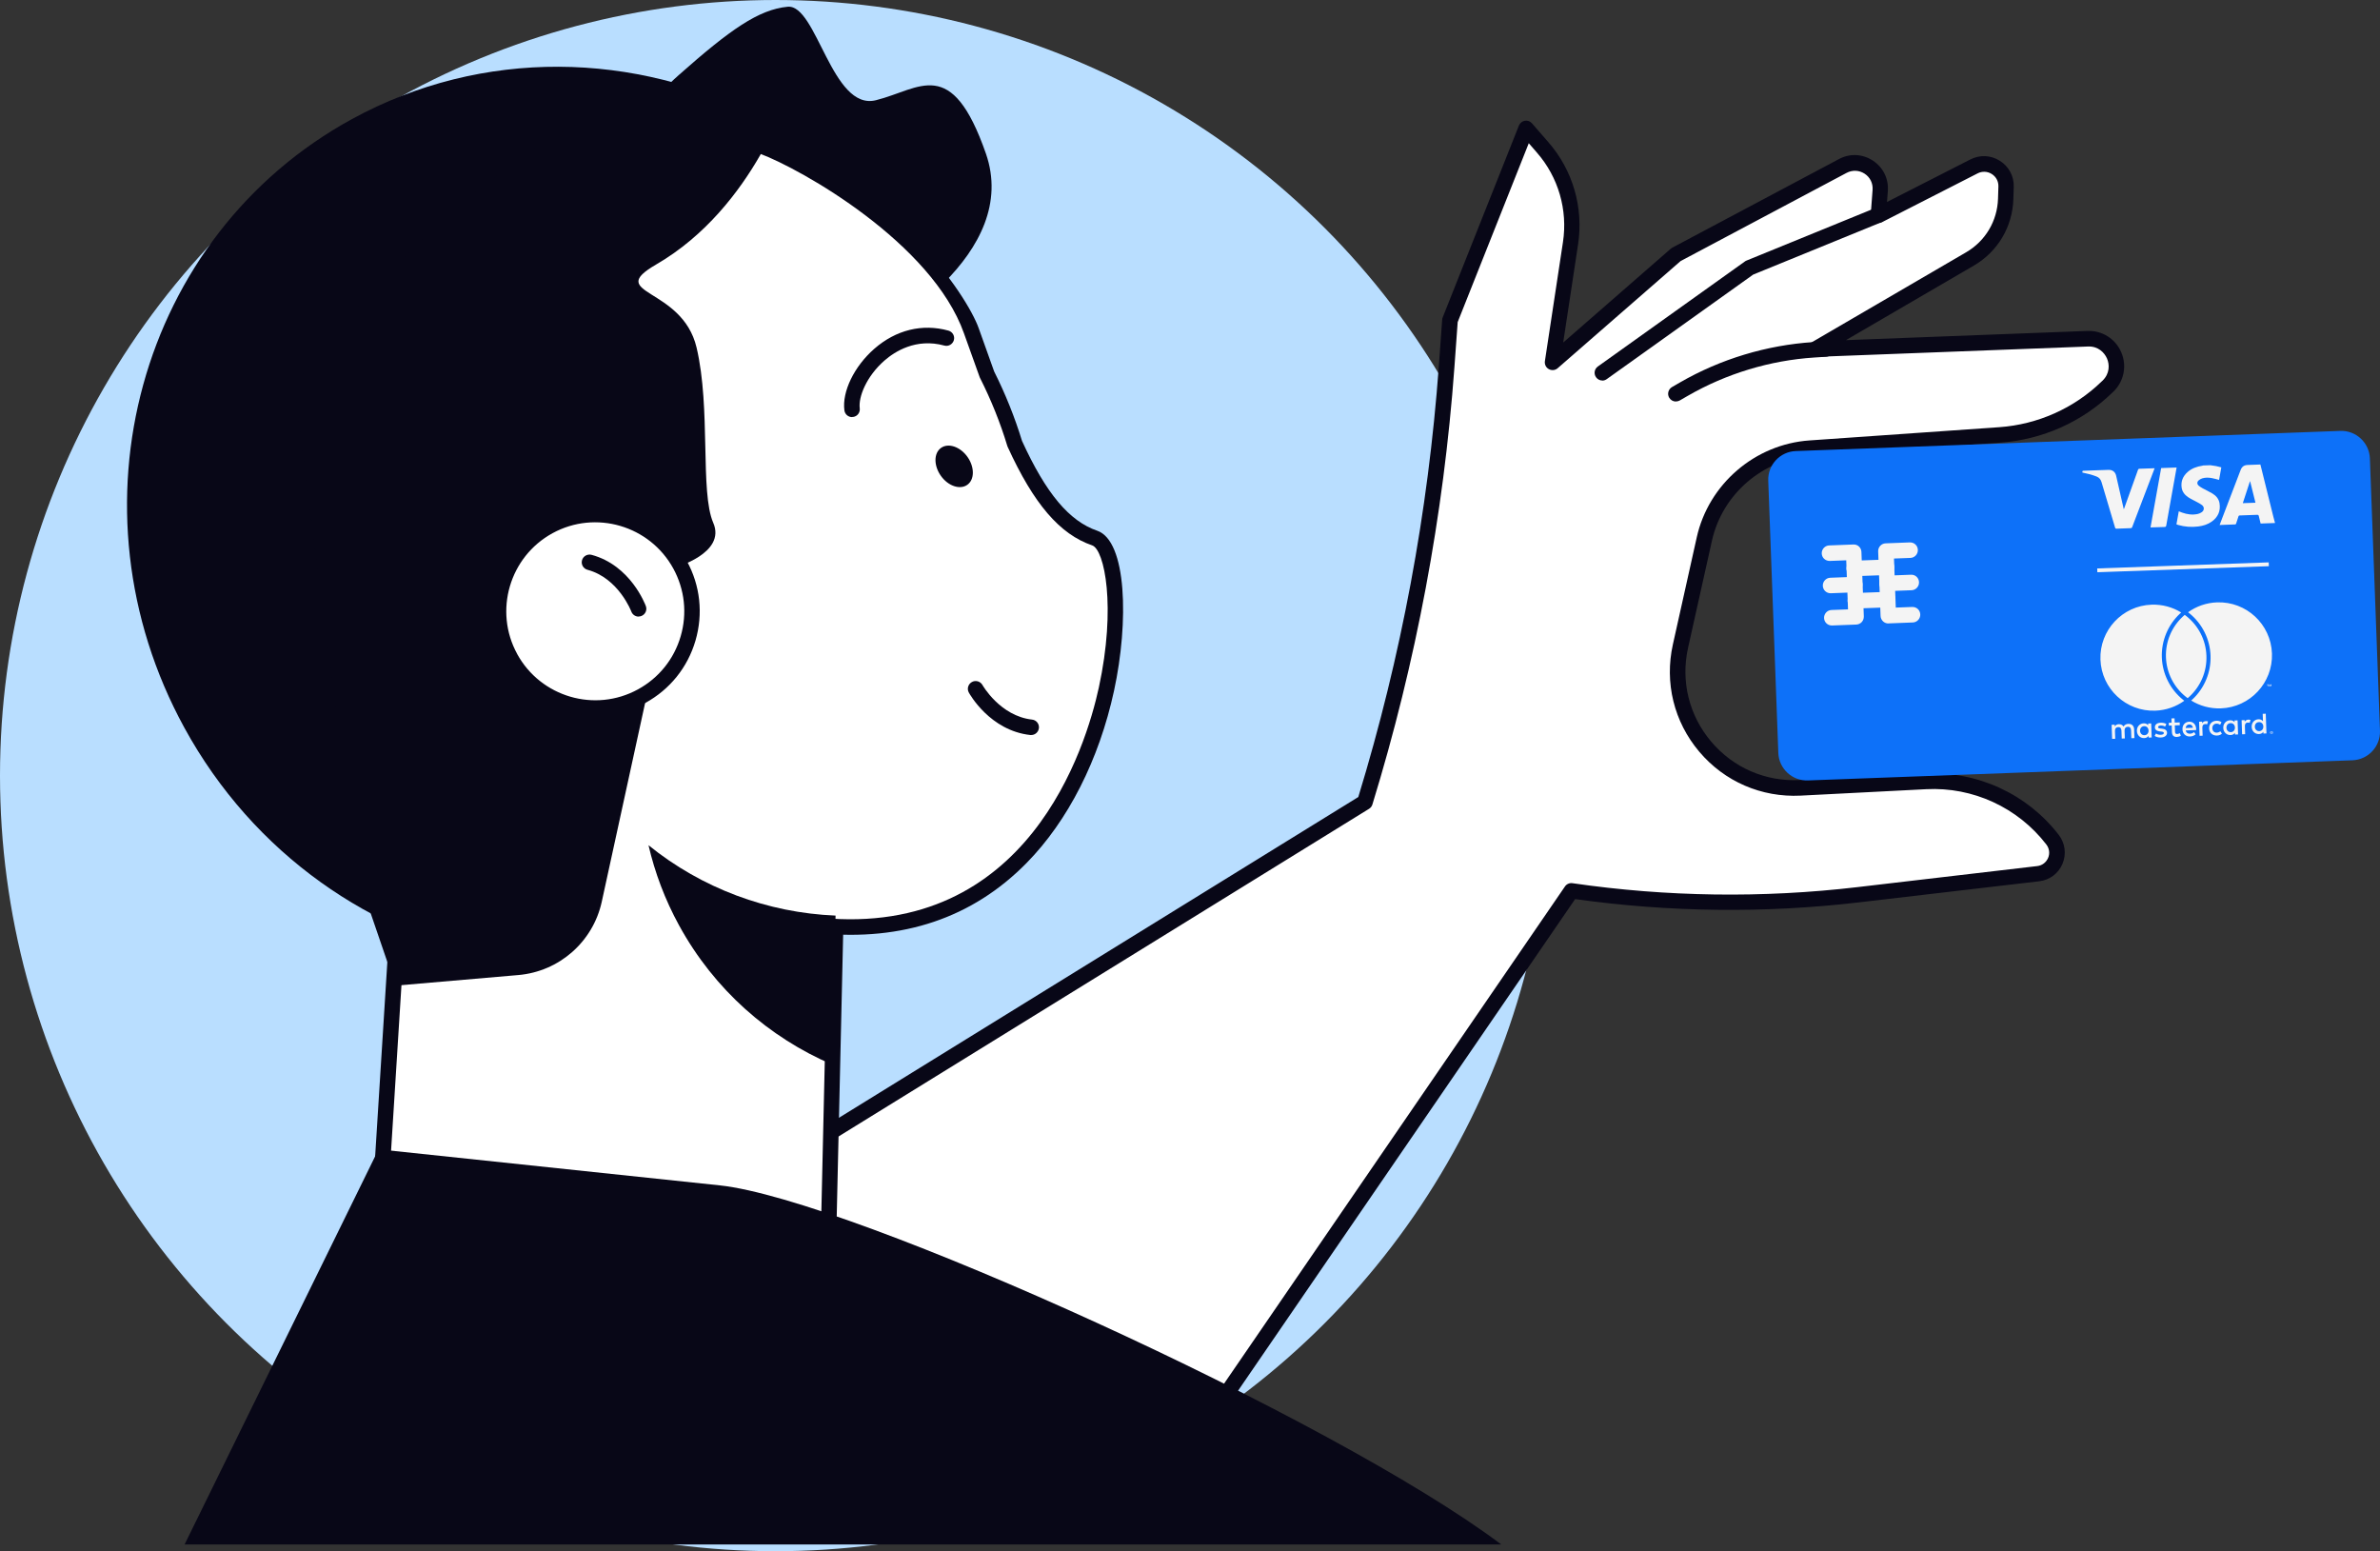
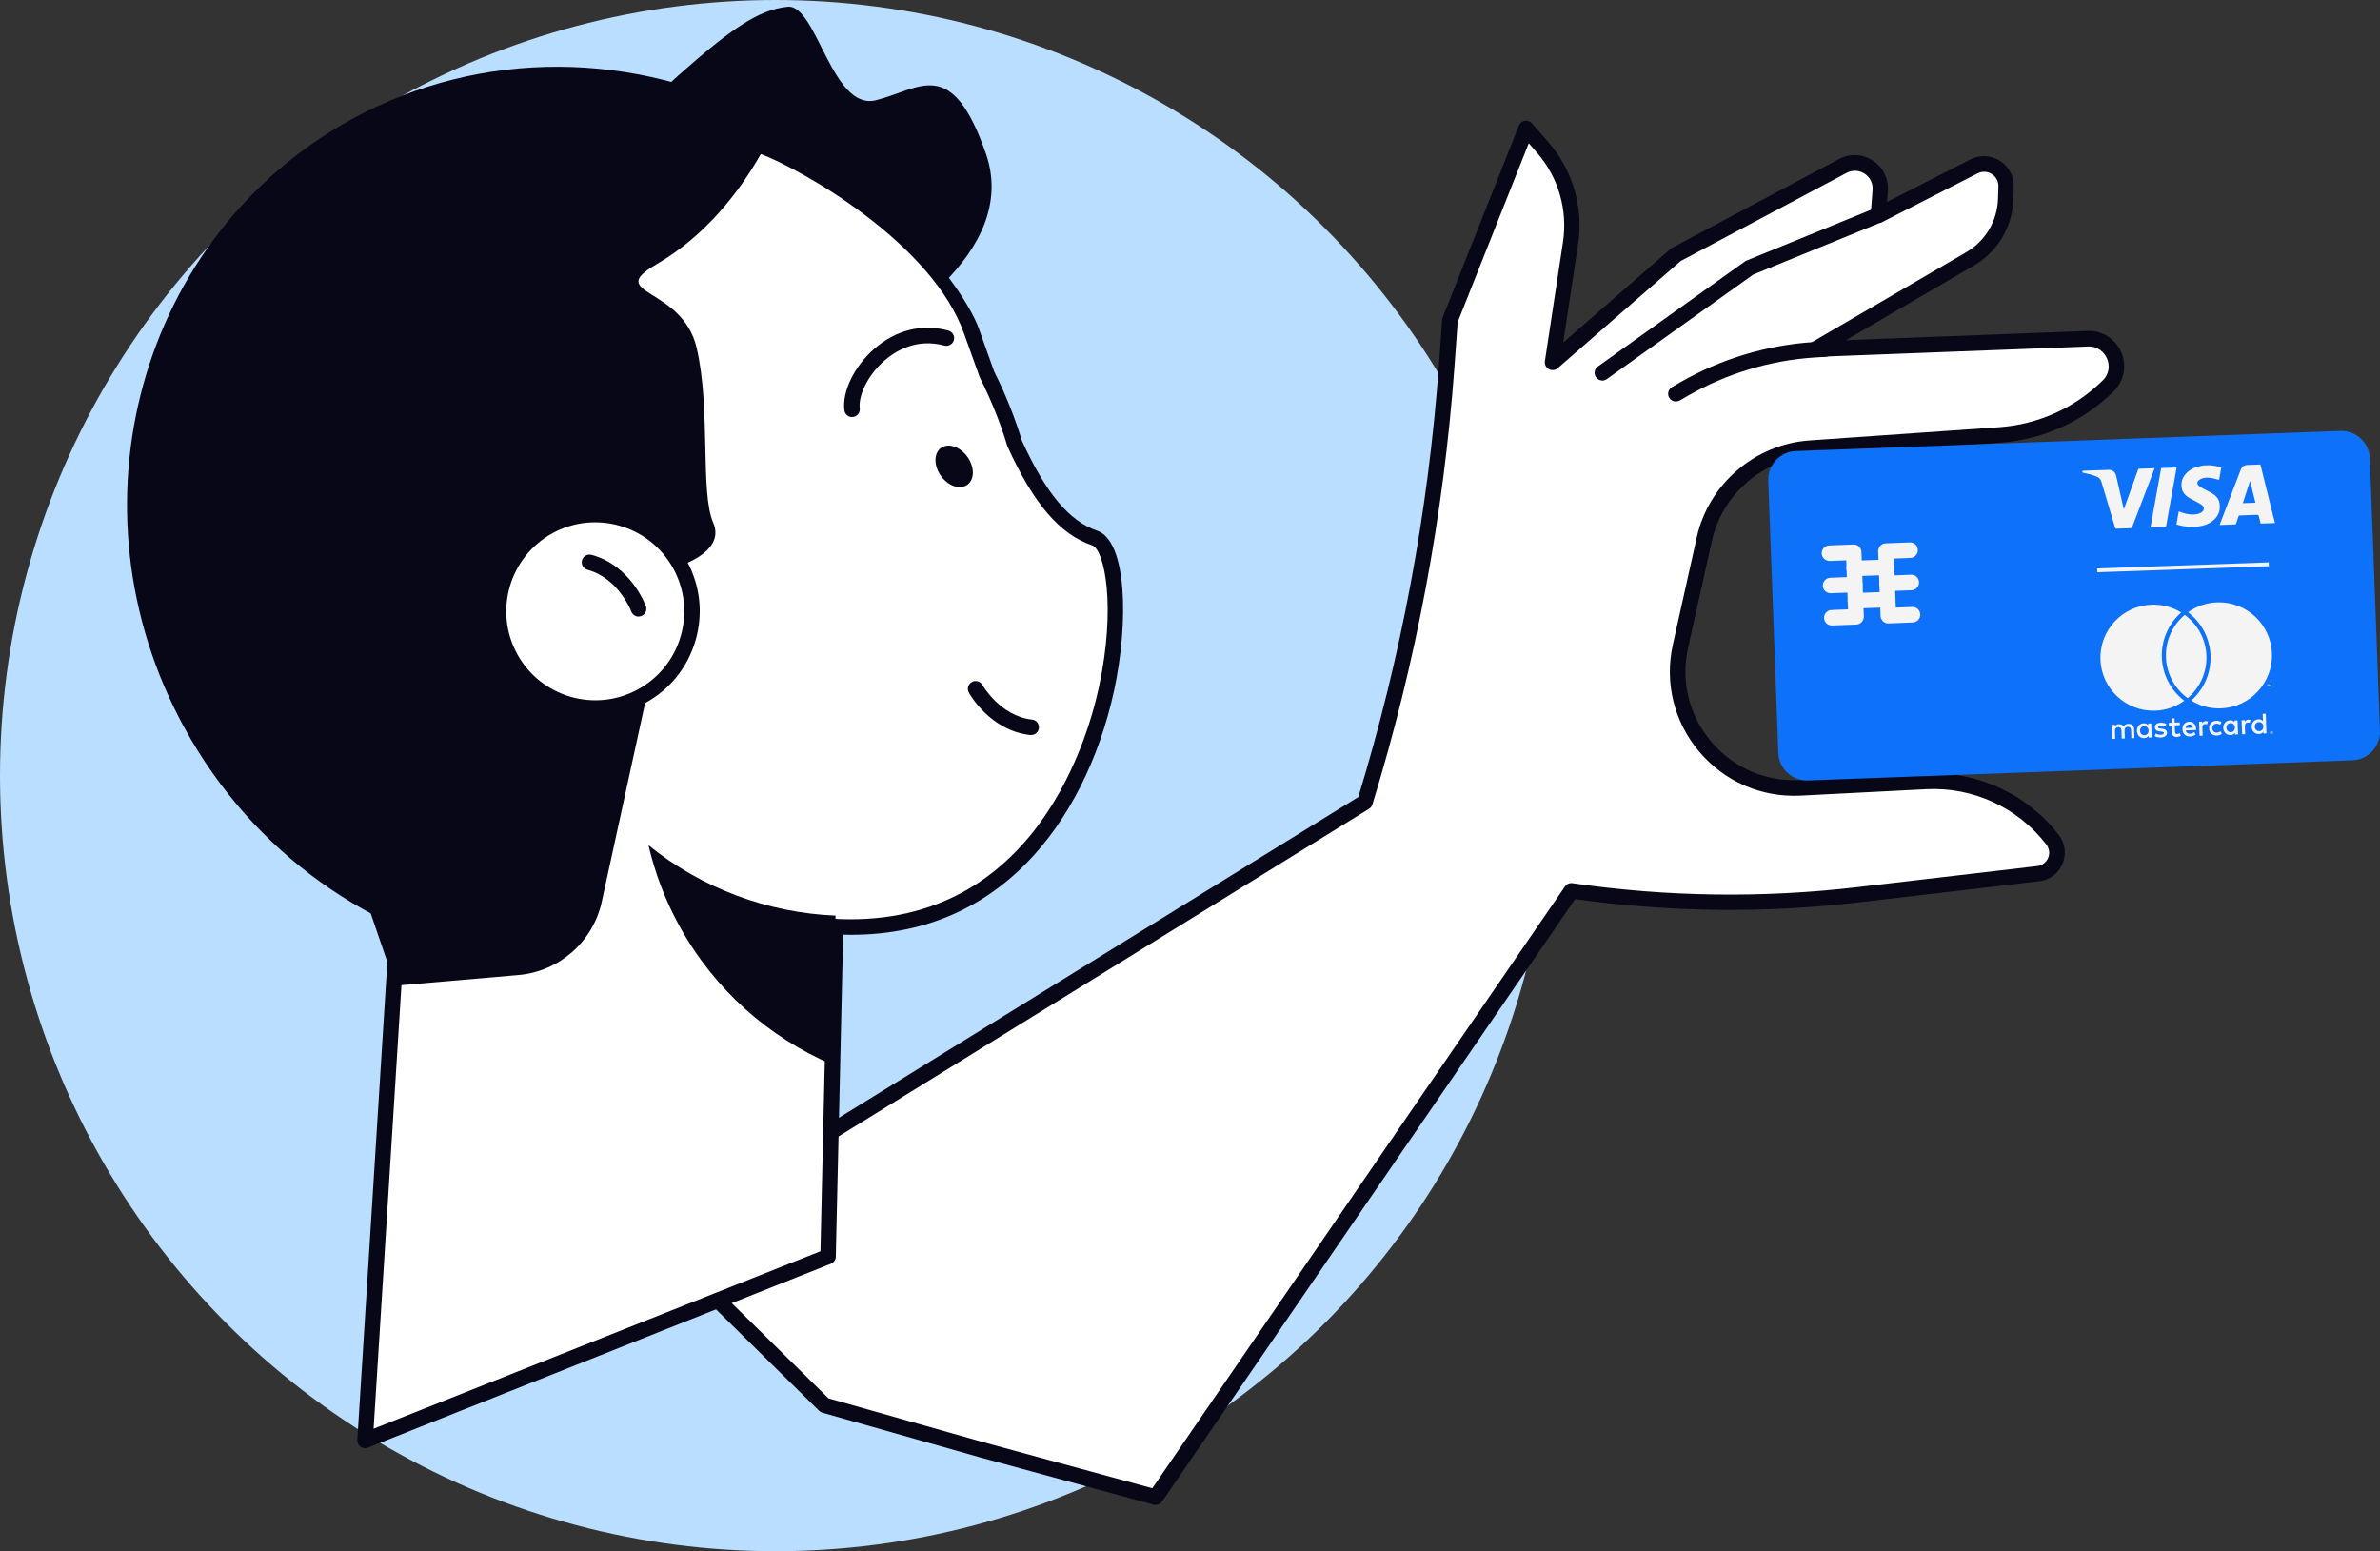
<svg xmlns="http://www.w3.org/2000/svg" width="356" height="232" viewBox="0 0 356 232" fill="none">
  <rect x="0" y="0" width="356" height="232" fill="#333333" stroke="none" />
  <circle cx="116" cy="116" r="116" fill="#B9DEFF" />
  <g clip-path="url(#clip0_839_11141)">
    <path d="M312.257 50.665L271.509 52.218L294.654 38.726C297.867 36.848 299.884 33.464 299.989 29.743L300.047 27.911C300.116 25.408 297.484 23.738 295.257 24.886L280.948 32.188L281.226 28.479C281.447 25.477 278.281 23.414 275.626 24.828L250.683 38.088L232.211 54.2L234.912 36.396C235.689 31.238 234.17 25.999 230.75 22.069L228.28 19.23L216.881 47.918L216.382 54.826C214.77 76.942 210.665 98.803 204.16 119.98L98.174 185.435L123.337 210.194L146.923 216.871L172.863 223.941L235.052 133.252C249.233 135.303 263.647 135.512 277.933 133.843L304.87 130.69C307.317 130.4 308.523 127.549 307.016 125.602C302.516 119.771 295.431 116.514 288.068 116.885L269.271 117.847C257.756 118.438 248.851 107.902 251.355 96.647L254.927 80.628C256.608 73.105 263.032 67.576 270.732 67.043L299.142 65.061C305.16 64.644 310.842 62.105 315.168 57.898L315.307 57.77C318.02 55.127 316.049 50.537 312.269 50.688L312.257 50.665Z" fill="white" />
    <path d="M172.85 225.089C172.746 225.089 172.642 225.077 172.549 225.042L146.609 217.972L123.011 211.284C122.826 211.226 122.652 211.133 122.513 210.994L97.35 186.235C97.094 185.98 96.967 185.632 97.013 185.285C97.048 184.925 97.257 184.612 97.558 184.427L203.174 119.203C209.586 98.235 213.633 76.548 215.222 54.722L215.72 47.813C215.72 47.697 215.755 47.581 215.802 47.465L227.2 18.777C227.351 18.407 227.687 18.128 228.082 18.059C228.487 17.989 228.882 18.14 229.148 18.441L231.618 21.281C235.271 25.477 236.883 31.041 236.048 36.547L233.822 51.233L249.917 37.196C249.986 37.138 250.056 37.092 250.137 37.045L275.08 23.785C276.703 22.916 278.593 23.008 280.135 24.017C281.678 25.025 282.513 26.717 282.385 28.549L282.258 30.206L294.735 23.843C296.149 23.124 297.796 23.194 299.141 24.051C300.486 24.898 301.263 26.358 301.217 27.946L301.159 29.777C301.031 33.916 298.828 37.636 295.245 39.723L276.112 50.873L312.233 49.494C314.448 49.413 316.431 50.665 317.3 52.693C318.17 54.722 317.706 57.028 316.129 58.57L315.99 58.697C311.468 63.09 305.519 65.756 299.234 66.197L270.824 68.179C263.693 68.677 257.628 73.893 256.074 80.86L252.502 96.879C251.389 101.886 252.642 106.998 255.958 110.916C259.263 114.833 264.11 116.931 269.224 116.665L288.021 115.703C295.755 115.309 303.211 118.728 307.942 124.86C308.905 126.112 309.114 127.734 308.511 129.183C307.896 130.644 306.597 131.617 305.02 131.803L278.083 134.956C263.971 136.613 249.696 136.439 235.607 134.469L173.824 224.567C173.604 224.892 173.245 225.065 172.874 225.065L172.85 225.089ZM123.927 209.139L147.223 215.735L172.363 222.585L234.088 132.58C234.332 132.22 234.772 132.023 235.213 132.093C249.325 134.144 263.646 134.341 277.793 132.684L304.73 129.531C305.461 129.45 306.064 128.986 306.354 128.314C306.644 127.642 306.539 126.888 306.087 126.297C301.82 120.768 295.106 117.673 288.125 118.033L269.328 118.995C263.472 119.284 257.953 116.897 254.172 112.422C250.392 107.948 248.954 102.106 250.23 96.38L253.801 80.361C255.575 72.398 262.51 66.44 270.65 65.872L299.06 63.89C304.8 63.484 310.238 61.062 314.367 57.051L314.506 56.924C315.584 55.869 315.561 54.536 315.167 53.62C314.772 52.716 313.833 51.766 312.326 51.824L271.578 53.377C271.044 53.389 270.569 53.053 270.418 52.542C270.267 52.032 270.488 51.488 270.952 51.221L294.097 37.729C296.984 36.048 298.758 33.046 298.863 29.72L298.921 27.888C298.944 27.123 298.573 26.428 297.924 26.022C297.286 25.616 296.486 25.581 295.813 25.929L281.504 33.232C281.133 33.417 280.68 33.394 280.333 33.162C279.985 32.93 279.788 32.525 279.822 32.107L280.101 28.398C280.17 27.413 279.73 26.509 278.906 25.976C278.083 25.442 277.074 25.396 276.204 25.86L251.378 39.05L232.998 55.069C232.627 55.394 232.105 55.44 231.676 55.208C231.247 54.977 231.015 54.501 231.085 54.015L233.787 36.211C234.517 31.389 233.103 26.497 229.891 22.823L228.673 21.42L218.04 48.173L217.552 54.907C215.941 77.046 211.813 99.058 205.284 120.316C205.203 120.583 205.029 120.814 204.785 120.965L100.051 185.644L123.939 209.151L123.927 209.139Z" fill="#080717" />
    <path d="M54.609 215.433L123.86 187.939L125.449 118.334L60.802 116.85L54.609 215.433Z" fill="white" />
    <path d="M54.609 216.592C54.365 216.592 54.133 216.523 53.925 216.372C53.6 216.14 53.426 215.758 53.449 215.364L59.642 116.781C59.676 116.155 60.198 115.68 60.824 115.691L125.471 117.163C125.784 117.163 126.074 117.302 126.283 117.523C126.492 117.743 126.608 118.044 126.608 118.346L125.019 187.95C125.019 188.414 124.718 188.831 124.289 189.005L55.038 216.511C54.899 216.569 54.76 216.592 54.609 216.592ZM61.891 118.033L55.885 213.683L122.723 187.139L124.265 119.458L61.891 118.033Z" fill="#080717" />
    <path d="M85.986 30.496C85.986 30.496 116.959 56.159 125.018 52.948C133.077 49.749 152.628 37.752 147.468 22.962C142.308 8.171 137.634 13.341 131.025 14.987C124.427 16.645 122.165 0.591 117.817 1.008C113.48 1.425 109.236 4.404 101.536 11.22C93.848 18.035 85.986 30.496 85.986 30.496Z" fill="#080717" />
    <path d="M76.687 142.293C61.821 137.564 48.567 127.166 40.357 112.179C23.775 81.891 34.489 44.985 63.456 28.271C110.988 0.846 141.902 39.885 145.3 49.494C146.1 51.743 146.865 53.922 147.642 56.02C149.347 59.393 150.727 62.847 151.782 66.347C155.075 73.569 158.705 78.739 163.737 80.466C171.437 83.097 167.274 142.803 122.607 138.41L76.687 142.281V142.293Z" fill="white" />
    <path d="M76.688 143.452C76.572 143.452 76.456 143.429 76.34 143.394C60.558 138.375 47.419 127.479 39.337 112.736C22.57 82.112 32.913 44.568 62.877 27.262C80.758 16.946 98.094 14.767 114.42 20.794C133.693 27.911 144.605 44.046 146.402 49.112C147.19 51.337 147.956 53.493 148.709 55.568C150.391 58.918 151.794 62.418 152.872 65.942C156.467 73.801 159.934 77.939 164.12 79.376C168.55 80.894 168.875 92.984 166.637 103.312C164.399 113.628 159.749 122.774 153.557 129.068C145.486 137.274 135.026 140.809 122.503 139.569C121.865 139.511 121.401 138.943 121.459 138.306C121.517 137.668 122.097 137.204 122.723 137.262C153.777 140.311 162.439 111.669 164.364 102.825C166.985 90.747 165.21 82.204 163.367 81.567C158.52 79.909 154.623 75.366 150.727 66.835C150.704 66.788 150.692 66.742 150.669 66.684C149.626 63.23 148.257 59.822 146.599 56.541C146.576 56.507 146.564 56.46 146.541 56.414C145.776 54.304 144.999 52.125 144.199 49.877C139.41 36.338 119.824 25.257 113.609 22.962C97.966 17.189 81.291 19.311 64.036 29.267C35.163 45.924 25.213 82.1 41.366 111.611C49.159 125.834 61.822 136.335 77.035 141.18C77.65 141.377 77.986 142.026 77.789 142.641C77.627 143.139 77.174 143.452 76.688 143.452Z" fill="#080717" />
    <path d="M52.637 17.815C72.245 7.093 95.089 7.754 113.956 17.502C108.088 18.905 102.337 21.038 96.852 24.04C59.617 44.405 48.022 94.885 70.958 136.775C72.234 139.105 73.602 141.342 75.028 143.51C55.721 139.917 37.933 127.769 27.578 108.841C9.593 75.98 20.806 35.225 52.637 17.815Z" fill="#080717" />
    <path d="M118.177 13.26C118.177 13.26 112.959 30.971 98.162 39.549C90.335 44.092 102.024 42.841 104.192 51.974C106.349 61.097 104.691 73.603 106.685 78.182C108.68 82.761 100.911 84.893 100.911 84.893L90.01 134.874C88.7 140.855 83.656 145.295 77.545 145.828L59.154 147.416L53.379 130.551L43.998 57.863C43.998 57.863 81.743 3.442 118.188 13.271L118.177 13.26Z" fill="#080717" />
    <path d="M102.907 95.542C105.152 87.874 100.753 79.839 93.082 77.596C85.411 75.352 77.373 79.749 75.129 87.417C72.884 95.084 77.283 103.119 84.954 105.363C92.624 107.606 100.663 103.209 102.907 95.542Z" fill="white" />
    <path d="M89.06 107.056C83.529 107.056 78.16 104.123 75.319 98.93C71.179 91.373 73.962 81.856 81.523 77.718C89.083 73.58 98.603 76.362 102.743 83.92C104.749 87.582 105.201 91.802 104.03 95.812C102.859 99.823 100.192 103.126 96.528 105.132C94.15 106.43 91.588 107.044 89.048 107.044L89.06 107.056ZM77.36 97.817C80.885 104.251 88.99 106.627 95.426 103.103C98.545 101.399 100.818 98.582 101.815 95.163C102.813 91.755 102.418 88.15 100.714 85.032C97.189 78.599 89.083 76.223 82.647 79.747C76.212 83.27 73.835 91.373 77.36 97.806V97.817Z" fill="#080717" />
    <path d="M154.24 109.93C154.24 109.93 154.159 109.93 154.113 109.93C148.094 109.27 145.045 103.81 144.917 103.578C144.604 103.022 144.813 102.315 145.381 102.002C145.938 101.689 146.645 101.898 146.958 102.454C146.958 102.454 149.579 107.09 154.379 107.624C155.017 107.693 155.469 108.261 155.4 108.899C155.33 109.49 154.832 109.93 154.252 109.93H154.24Z" fill="#080717" />
    <path d="M95.519 92.219C95.043 92.219 94.603 91.929 94.429 91.454C94.429 91.454 92.539 86.47 87.877 85.218C87.263 85.056 86.891 84.418 87.054 83.804C87.216 83.19 87.854 82.819 88.48 82.981C94.324 84.546 96.516 90.411 96.609 90.654C96.829 91.257 96.516 91.918 95.913 92.138C95.785 92.184 95.646 92.207 95.519 92.207V92.219Z" fill="#080717" />
    <path d="M127.453 62.383C126.885 62.383 126.386 61.966 126.305 61.375C125.934 58.581 127.766 54.802 130.77 52.171C134.017 49.331 137.959 48.369 141.867 49.447C142.482 49.621 142.853 50.259 142.679 50.873C142.505 51.487 141.867 51.858 141.252 51.684C137.02 50.525 133.831 52.589 132.3 53.922C129.599 56.286 128.381 59.369 128.601 61.062C128.682 61.699 128.242 62.279 127.604 62.36C127.558 62.36 127.5 62.36 127.453 62.36V62.383Z" fill="#080717" />
    <path d="M140.73 71.158C141.808 72.688 143.582 73.29 144.684 72.514C145.786 71.737 145.797 69.871 144.719 68.341C143.64 66.811 141.866 66.208 140.765 66.985C139.663 67.761 139.651 69.628 140.73 71.158Z" fill="#080717" />
    <path d="M124.983 136.938L124.473 159.216C115.068 155.171 106.882 148.089 101.582 138.41C99.46 134.539 97.953 130.505 97.002 126.413C104.98 132.869 114.836 136.521 124.983 136.938Z" fill="#080717" />
-     <path d="M224.569 231C199.418 212.095 127.268 179.361 107.66 177.286L56.626 171.896L27.613 230.988H224.569V231Z" fill="#080717" />
    <path d="M340.563 114.126L270.442 116.723C268.077 116.816 266.082 114.961 266.001 112.596L264.494 71.9C264.401 69.535 266.256 67.541 268.622 67.46L350.048 64.447C352.414 64.354 354.408 66.209 354.489 68.573L355.997 109.27C356.089 111.634 354.234 113.628 351.869 113.709L335.576 114.312L340.563 114.126Z" fill="#0D71F9" />
    <path d="M274.002 93.549C273.376 93.549 272.866 93.062 272.843 92.436C272.82 91.799 273.318 91.254 273.956 91.231L276.426 91.138L276.159 83.801L273.701 83.894C273.04 83.905 272.518 83.418 272.495 82.781C272.472 82.143 272.97 81.599 273.608 81.575L277.226 81.436C277.887 81.401 278.409 81.912 278.432 82.549L278.791 92.204C278.791 92.517 278.687 92.807 278.478 93.039C278.27 93.259 277.98 93.398 277.667 93.41L274.049 93.549C274.049 93.549 274.014 93.549 274.002 93.549Z" fill="#F4F4F4" />
    <path d="M273.817 88.727C273.19 88.727 272.68 88.24 272.657 87.614C272.634 86.977 273.132 86.432 273.77 86.409L277.388 86.27C278.049 86.247 278.571 86.745 278.594 87.383C278.617 88.02 278.119 88.565 277.481 88.588L273.863 88.727C273.863 88.727 273.828 88.727 273.817 88.727Z" fill="#F4F4F4" />
    <path d="M282.455 93.248C282.165 93.248 281.876 93.132 281.667 92.935C281.447 92.726 281.307 92.436 281.296 92.123L280.936 82.468C280.913 81.83 281.412 81.286 282.05 81.262L285.667 81.123C286.328 81.1 286.85 81.599 286.873 82.236C286.897 82.874 286.398 83.418 285.76 83.442L283.302 83.534L283.569 90.871L286.027 90.779C286.688 90.755 287.21 91.254 287.233 91.891C287.256 92.529 286.757 93.074 286.12 93.097L282.502 93.236C282.502 93.236 282.479 93.236 282.455 93.236V93.248Z" fill="#F4F4F4" />
    <path d="M282.27 88.414C281.644 88.414 281.133 87.927 281.11 87.301C281.087 86.664 281.586 86.119 282.223 86.096L285.841 85.957C286.502 85.922 287.024 86.432 287.047 87.07C287.07 87.707 286.572 88.252 285.934 88.275L282.316 88.414C282.316 88.414 282.281 88.414 282.27 88.414Z" fill="#F4F4F4" />
    <path d="M277.354 86.177C276.728 86.177 276.217 85.69 276.194 85.064C276.171 84.427 276.67 83.882 277.307 83.859L282.143 83.685C282.804 83.65 283.326 84.16 283.349 84.798C283.372 85.435 282.873 85.98 282.236 86.003L277.4 86.177C277.4 86.177 277.365 86.177 277.354 86.177Z" fill="#F4F4F4" />
    <path d="M277.528 91.01C276.901 91.01 276.391 90.524 276.368 89.898C276.345 89.26 276.843 88.715 277.481 88.692L282.317 88.518C282.978 88.495 283.499 88.994 283.523 89.631C283.546 90.269 283.047 90.813 282.409 90.837L277.574 91.01C277.574 91.01 277.539 91.01 277.528 91.01Z" fill="#F4F4F4" />
    <path d="M239.666 55.753L261.687 40.035L280.947 32.177L239.666 55.753Z" fill="white" />
    <path d="M239.678 56.912C239.318 56.912 238.959 56.738 238.738 56.425C238.367 55.904 238.483 55.185 239.005 54.814L261.014 39.096C261.083 39.039 261.165 39.004 261.246 38.969L280.507 31.11C281.098 30.867 281.782 31.157 282.014 31.748C282.258 32.339 281.968 33.011 281.376 33.255L262.243 41.067L240.338 56.703C240.13 56.854 239.898 56.924 239.666 56.924L239.678 56.912Z" fill="#080717" />
    <path d="M250.684 58.894L251.866 58.21C257.815 54.779 264.471 52.763 271.324 52.322L273.098 52.206L250.695 58.883L250.684 58.894Z" fill="white" />
    <path d="M250.683 60.054C250.277 60.054 249.895 59.845 249.674 59.474C249.35 58.918 249.547 58.211 250.103 57.886L251.286 57.202C257.351 53.702 264.25 51.615 271.243 51.163L273.017 51.047C273.655 51.012 274.211 51.488 274.246 52.125C274.292 52.763 273.805 53.319 273.168 53.354L271.393 53.47C264.761 53.899 258.209 55.881 252.446 59.207L251.263 59.891C251.077 59.996 250.88 60.042 250.683 60.042V60.054Z" fill="#080717" />
    <path d="M340.289 78.223C339.577 78.248 338.866 78.273 338.144 78.299C338.052 77.927 337.955 77.565 337.875 77.199C337.842 77.047 337.79 76.99 337.617 76.998C336.757 77.04 335.897 77.068 335.036 77.091C334.906 77.094 334.855 77.14 334.819 77.258C334.713 77.614 334.596 77.965 334.475 78.317C334.458 78.365 334.4 78.431 334.36 78.432C333.585 78.467 332.81 78.492 332.011 78.52C332.144 78.169 332.27 77.832 332.398 77.497C333.315 75.099 334.233 72.701 335.149 70.304C335.348 69.784 335.665 69.559 336.223 69.539C336.845 69.517 337.469 69.495 338.108 69.472C338.18 69.758 338.252 70.041 338.322 70.322C338.897 72.639 339.47 74.957 340.045 77.274C340.12 77.571 340.205 77.866 340.283 78.161C340.287 78.181 340.288 78.201 340.289 78.223ZM337.371 75.188C337.104 74.111 336.84 73.048 336.576 71.983C336.567 71.982 336.558 71.98 336.549 71.979C336.193 73.067 335.838 74.153 335.479 75.253C336.121 75.232 336.736 75.21 337.371 75.188Z" fill="#F4F4F4" />
    <path d="M330.624 69.578C330.909 69.621 331.196 69.653 331.478 69.707C331.735 69.756 331.99 69.829 332.264 69.896C332.15 70.536 332.039 71.161 331.929 71.771C331.566 71.68 331.219 71.571 330.864 71.507C330.378 71.418 329.883 71.396 329.406 71.546C329.213 71.608 329.017 71.719 328.867 71.853C328.61 72.087 328.618 72.41 328.88 72.638C329.061 72.794 329.272 72.92 329.482 73.037C329.961 73.3 330.464 73.527 330.93 73.808C331.481 74.141 331.888 74.611 331.995 75.261C332.182 76.412 331.782 77.338 330.823 78.016C330.221 78.443 329.529 78.648 328.805 78.741C327.792 78.87 326.794 78.794 325.813 78.513C325.746 78.493 325.683 78.47 325.618 78.447C325.6 78.44 325.583 78.426 325.553 78.411C325.668 77.771 325.782 77.129 325.901 76.47C326.07 76.535 326.227 76.6 326.388 76.659C327.158 76.935 327.945 77.046 328.752 76.866C328.962 76.82 329.174 76.719 329.348 76.594C329.728 76.323 329.747 75.837 329.383 75.547C329.144 75.356 328.858 75.218 328.588 75.069C328.165 74.834 327.718 74.637 327.317 74.372C326.803 74.032 326.423 73.567 326.332 72.937C326.194 71.99 326.524 71.207 327.238 70.581C327.86 70.037 328.613 69.778 329.419 69.653C329.459 69.644 329.502 69.628 329.546 69.616C329.905 69.603 330.265 69.59 330.624 69.578Z" fill="#F4F4F4" />
    <path d="M322.287 70.037C322.177 70.328 322.072 70.607 321.966 70.883C320.955 73.53 319.94 76.178 318.934 78.827C318.885 78.953 318.822 78.988 318.695 78.993C317.998 79.012 317.301 79.035 316.604 79.069C316.456 79.076 316.407 79.026 316.368 78.896C315.696 76.637 315.016 74.379 314.35 72.118C314.227 71.704 314.004 71.425 313.594 71.264C312.939 71.006 312.262 70.831 311.574 70.695C311.543 70.688 311.514 70.682 311.484 70.676C311.478 70.411 311.478 70.411 311.732 70.402C312.952 70.359 314.171 70.316 315.391 70.273C315.97 70.253 316.399 70.572 316.529 71.133C316.895 72.728 317.255 74.324 317.618 75.919C317.633 75.989 317.652 76.058 317.676 76.156C317.705 76.096 317.725 76.063 317.739 76.026C318.429 74.102 319.121 72.178 319.807 70.252C319.845 70.147 319.893 70.11 320.006 70.106C320.714 70.087 321.422 70.058 322.13 70.035C322.175 70.034 322.221 70.035 322.287 70.037Z" fill="#F4F4F4" />
    <path d="M321.673 78.884C322.207 75.913 322.736 72.962 323.266 70.004C324.037 69.977 324.8 69.95 325.577 69.922C325.496 70.373 325.419 70.816 325.339 71.257C324.901 73.7 324.462 76.143 324.029 78.587C323.999 78.756 323.94 78.813 323.763 78.816C323.13 78.825 322.495 78.855 321.862 78.877C321.806 78.879 321.749 78.881 321.673 78.884Z" fill="#F4F4F4" />
    <path fill-rule="evenodd" clip-rule="evenodd" d="M313.702 85.015L339.355 84.109L339.375 84.679L313.723 85.585L313.702 85.015Z" fill="#F4F4F4" />
    <g clip-path="url(#clip1_839_11141)">
      <path d="M319.271 110.39L319.224 109.069C319.207 108.572 318.878 108.248 318.367 108.262C318.098 108.267 317.823 108.36 317.64 108.662C317.486 108.434 317.252 108.301 316.931 108.312C316.706 108.32 316.489 108.394 316.326 108.647L316.316 108.387L315.858 108.403L315.933 110.508L316.395 110.492L316.354 109.325C316.341 108.959 316.537 108.758 316.849 108.747C317.162 108.736 317.314 108.929 317.327 109.286L317.368 110.458L317.831 110.441L317.79 109.274C317.777 108.909 317.981 108.707 318.285 108.697C318.589 108.686 318.754 108.879 318.767 109.235L318.808 110.407L319.271 110.39ZM326.04 108.044L325.291 108.07L325.269 107.432L324.806 107.448L324.829 108.086L324.402 108.101L324.417 108.52L324.844 108.505L324.878 109.465C324.895 109.954 325.095 110.238 325.636 110.218C325.834 110.211 326.061 110.142 326.203 110.035L326.057 109.648C325.923 109.732 325.775 109.777 325.656 109.781C325.427 109.789 325.347 109.651 325.34 109.44L325.306 108.488L326.055 108.462L326.04 108.044ZM329.944 107.853C329.68 107.862 329.513 107.992 329.4 108.181L329.391 107.925L328.938 107.941L329.012 110.046L329.47 110.03L329.428 108.85C329.416 108.502 329.559 108.303 329.858 108.292C329.951 108.289 330.048 108.299 330.147 108.335L330.272 107.899C330.17 107.863 330.037 107.85 329.944 107.853ZM324.047 108.282C323.821 108.144 323.515 108.08 323.18 108.092C322.647 108.111 322.313 108.378 322.327 108.796C322.34 109.14 322.603 109.342 323.076 109.392L323.293 109.415C323.545 109.441 323.666 109.503 323.671 109.622C323.676 109.785 323.512 109.883 323.2 109.894C322.887 109.905 322.65 109.812 322.492 109.699L322.288 110.063C322.546 110.239 322.866 110.316 323.21 110.304C323.817 110.283 324.16 109.984 324.145 109.583C324.132 109.213 323.848 109.029 323.388 108.979L323.171 108.956C322.972 108.937 322.812 108.903 322.807 108.762C322.801 108.608 322.948 108.51 323.199 108.501C323.468 108.492 323.731 108.584 323.861 108.659L324.047 108.282ZM336.306 107.628C336.041 107.638 335.874 107.767 335.762 107.956L335.753 107.701L335.299 107.717L335.373 109.822L335.831 109.806L335.79 108.625C335.777 108.277 335.92 108.078 336.22 108.068C336.312 108.064 336.41 108.074 336.508 108.11L336.634 107.674C336.531 107.638 336.398 107.625 336.306 107.628ZM330.444 108.942C330.466 109.581 330.927 110.032 331.606 110.008C331.923 109.996 332.132 109.919 332.354 109.73L332.121 109.368C331.954 109.497 331.775 109.57 331.577 109.577C331.211 109.585 330.934 109.33 330.919 108.925C330.905 108.52 331.164 108.246 331.53 108.229C331.728 108.222 331.911 108.282 332.087 108.399L332.294 108.021C332.059 107.849 331.845 107.786 331.528 107.797C330.849 107.821 330.421 108.303 330.444 108.942ZM334.733 108.79L334.696 107.738L334.238 107.754L334.247 108.01C334.095 107.825 333.87 107.714 333.571 107.725C332.981 107.746 332.535 108.224 332.557 108.867C332.58 109.51 333.059 109.956 333.649 109.935C333.948 109.925 334.164 109.798 334.303 109.604L334.312 109.859L334.77 109.843L334.733 108.79ZM333.029 108.851C333.016 108.481 333.247 108.168 333.643 108.154C334.04 108.14 334.288 108.423 334.301 108.806C334.315 109.189 334.07 109.489 333.691 109.502C333.312 109.515 333.042 109.221 333.029 108.851ZM327.463 107.94C326.846 107.962 326.431 108.427 326.454 109.083C326.477 109.739 326.942 110.172 327.572 110.15C327.889 110.139 328.177 110.049 328.424 109.825L328.188 109.493C328.017 109.641 327.795 109.728 327.584 109.735C327.288 109.746 327.015 109.619 326.936 109.242L328.499 109.187C328.501 109.13 328.504 109.072 328.502 109.011C328.474 108.355 328.053 107.92 327.463 107.94ZM327.468 108.35C327.764 108.34 327.959 108.518 328.019 108.842L326.927 108.881C326.965 108.575 327.143 108.362 327.468 108.35ZM338.98 108.64L338.913 106.742L338.455 106.759L338.494 107.86C338.342 107.675 338.118 107.564 337.818 107.575C337.228 107.596 336.782 108.074 336.805 108.717C336.828 109.36 337.306 109.806 337.897 109.785C338.196 109.775 338.412 109.648 338.551 109.454L338.56 109.709L339.018 109.693L338.98 108.64ZM337.276 108.701C337.263 108.331 337.495 108.018 337.891 108.004C338.287 107.99 338.535 108.273 338.549 108.656C338.562 109.039 338.317 109.339 337.939 109.352C337.56 109.365 337.289 109.071 337.276 108.701ZM321.812 109.247L321.775 108.194L321.317 108.21L321.326 108.466C321.174 108.282 320.95 108.17 320.65 108.181C320.06 108.202 319.614 108.681 319.637 109.324C319.659 109.967 320.138 110.413 320.728 110.392C321.028 110.381 321.244 110.255 321.382 110.06L321.391 110.315L321.849 110.299L321.812 109.247ZM320.108 109.307C320.095 108.937 320.326 108.625 320.723 108.611C321.119 108.597 321.367 108.879 321.38 109.262C321.394 109.645 321.149 109.945 320.77 109.958C320.391 109.972 320.121 109.677 320.108 109.307ZM339.769 109.36C339.797 109.359 339.826 109.362 339.853 109.372C339.88 109.383 339.902 109.397 339.923 109.414C339.943 109.433 339.959 109.455 339.971 109.479C339.983 109.502 339.991 109.531 339.992 109.559C339.993 109.588 339.987 109.615 339.977 109.641C339.967 109.666 339.952 109.691 339.933 109.709C339.914 109.73 339.892 109.744 339.866 109.756C339.84 109.768 339.814 109.775 339.783 109.776C339.753 109.777 339.726 109.772 339.699 109.762C339.672 109.751 339.65 109.737 339.629 109.72C339.609 109.701 339.593 109.679 339.581 109.655C339.569 109.632 339.561 109.603 339.56 109.575C339.559 109.546 339.565 109.519 339.575 109.493C339.585 109.466 339.6 109.443 339.619 109.425C339.638 109.404 339.66 109.39 339.686 109.378C339.712 109.366 339.74 109.361 339.769 109.36ZM339.782 109.732C339.804 109.731 339.826 109.726 339.845 109.717C339.865 109.707 339.882 109.696 339.895 109.68C339.909 109.664 339.92 109.646 339.928 109.626C339.936 109.605 339.94 109.583 339.939 109.561C339.938 109.539 339.933 109.517 339.923 109.498C339.914 109.478 339.902 109.461 339.886 109.446C339.87 109.431 339.855 109.421 339.834 109.413C339.814 109.405 339.794 109.401 339.77 109.402C339.746 109.403 339.726 109.408 339.707 109.417C339.687 109.427 339.67 109.438 339.655 109.454C339.64 109.47 339.63 109.488 339.622 109.509C339.614 109.529 339.61 109.551 339.611 109.573C339.612 109.595 339.617 109.617 339.626 109.636C339.636 109.656 339.647 109.673 339.663 109.688C339.679 109.703 339.697 109.713 339.718 109.721C339.738 109.729 339.76 109.733 339.782 109.732ZM339.786 109.47C339.81 109.469 339.83 109.475 339.844 109.485C339.857 109.496 339.864 109.511 339.865 109.531C339.866 109.546 339.862 109.56 339.851 109.571C339.84 109.582 339.825 109.59 339.806 109.592L339.872 109.663L339.821 109.665L339.759 109.594L339.739 109.595L339.742 109.667L339.7 109.669L339.693 109.475L339.784 109.472L339.786 109.47ZM339.739 109.509L339.741 109.562L339.789 109.56C339.789 109.56 339.809 109.559 339.815 109.552C339.822 109.548 339.824 109.541 339.823 109.532C339.823 109.523 339.821 109.517 339.814 109.513C339.807 109.509 339.798 109.507 339.787 109.507L339.739 109.509ZM339.248 102.674L339.239 102.419L339.343 102.415L339.341 102.362L339.079 102.371L339.081 102.424L339.184 102.421L339.193 102.676L339.25 102.674L339.248 102.674ZM339.757 102.656L339.746 102.348L339.667 102.351L339.582 102.565L339.482 102.357L339.402 102.36L339.413 102.668L339.471 102.666L339.462 102.435L339.555 102.632L339.615 102.63L339.694 102.427L339.702 102.66L339.759 102.658L339.757 102.656ZM326.531 104.655C326.595 104.706 326.663 104.757 326.728 104.807C325.5 105.688 324.009 106.23 322.387 106.288C318.014 106.444 314.339 103.02 314.184 98.643C314.03 94.265 317.454 90.591 321.831 90.436C323.454 90.379 324.98 90.814 326.266 91.606C326.204 91.662 326.14 91.715 326.08 91.772C324.271 93.463 323.281 95.85 323.368 98.318C323.456 100.787 324.609 103.098 326.536 104.657L326.531 104.655ZM331.63 90.09C330.007 90.147 328.516 90.689 327.288 91.57C327.354 91.621 327.422 91.669 327.485 91.722C329.41 93.281 330.565 95.591 330.652 98.061C330.74 100.532 329.752 102.917 327.943 104.608C327.883 104.663 327.819 104.718 327.757 104.773C329.043 105.565 330.569 106.001 332.192 105.944C336.569 105.789 339.993 102.114 339.839 97.737C339.684 93.359 336.007 89.935 331.63 90.09ZM326.79 91.96C326.692 92.043 326.594 92.131 326.5 92.22C324.88 93.732 323.898 95.91 323.983 98.297C324.067 100.684 325.2 102.787 326.922 104.181C327.022 104.263 327.126 104.341 327.23 104.419C327.329 104.334 327.427 104.249 327.521 104.16C329.141 102.647 330.122 100.47 330.038 98.083C329.954 95.696 328.821 93.593 327.099 92.199C326.999 92.116 326.895 92.038 326.79 91.96Z" fill="#F4F4F4" />
    </g>
  </g>
  <defs>
    <clipPath id="clip0_839_11141">
      <rect width="337" height="230" fill="white" transform="translate(19 1)" />
    </clipPath>
    <clipPath id="clip1_839_11141">
      <rect width="25.668" height="19.966" fill="white" transform="translate(313.904 90.716) rotate(-2.023)" />
    </clipPath>
  </defs>
</svg>